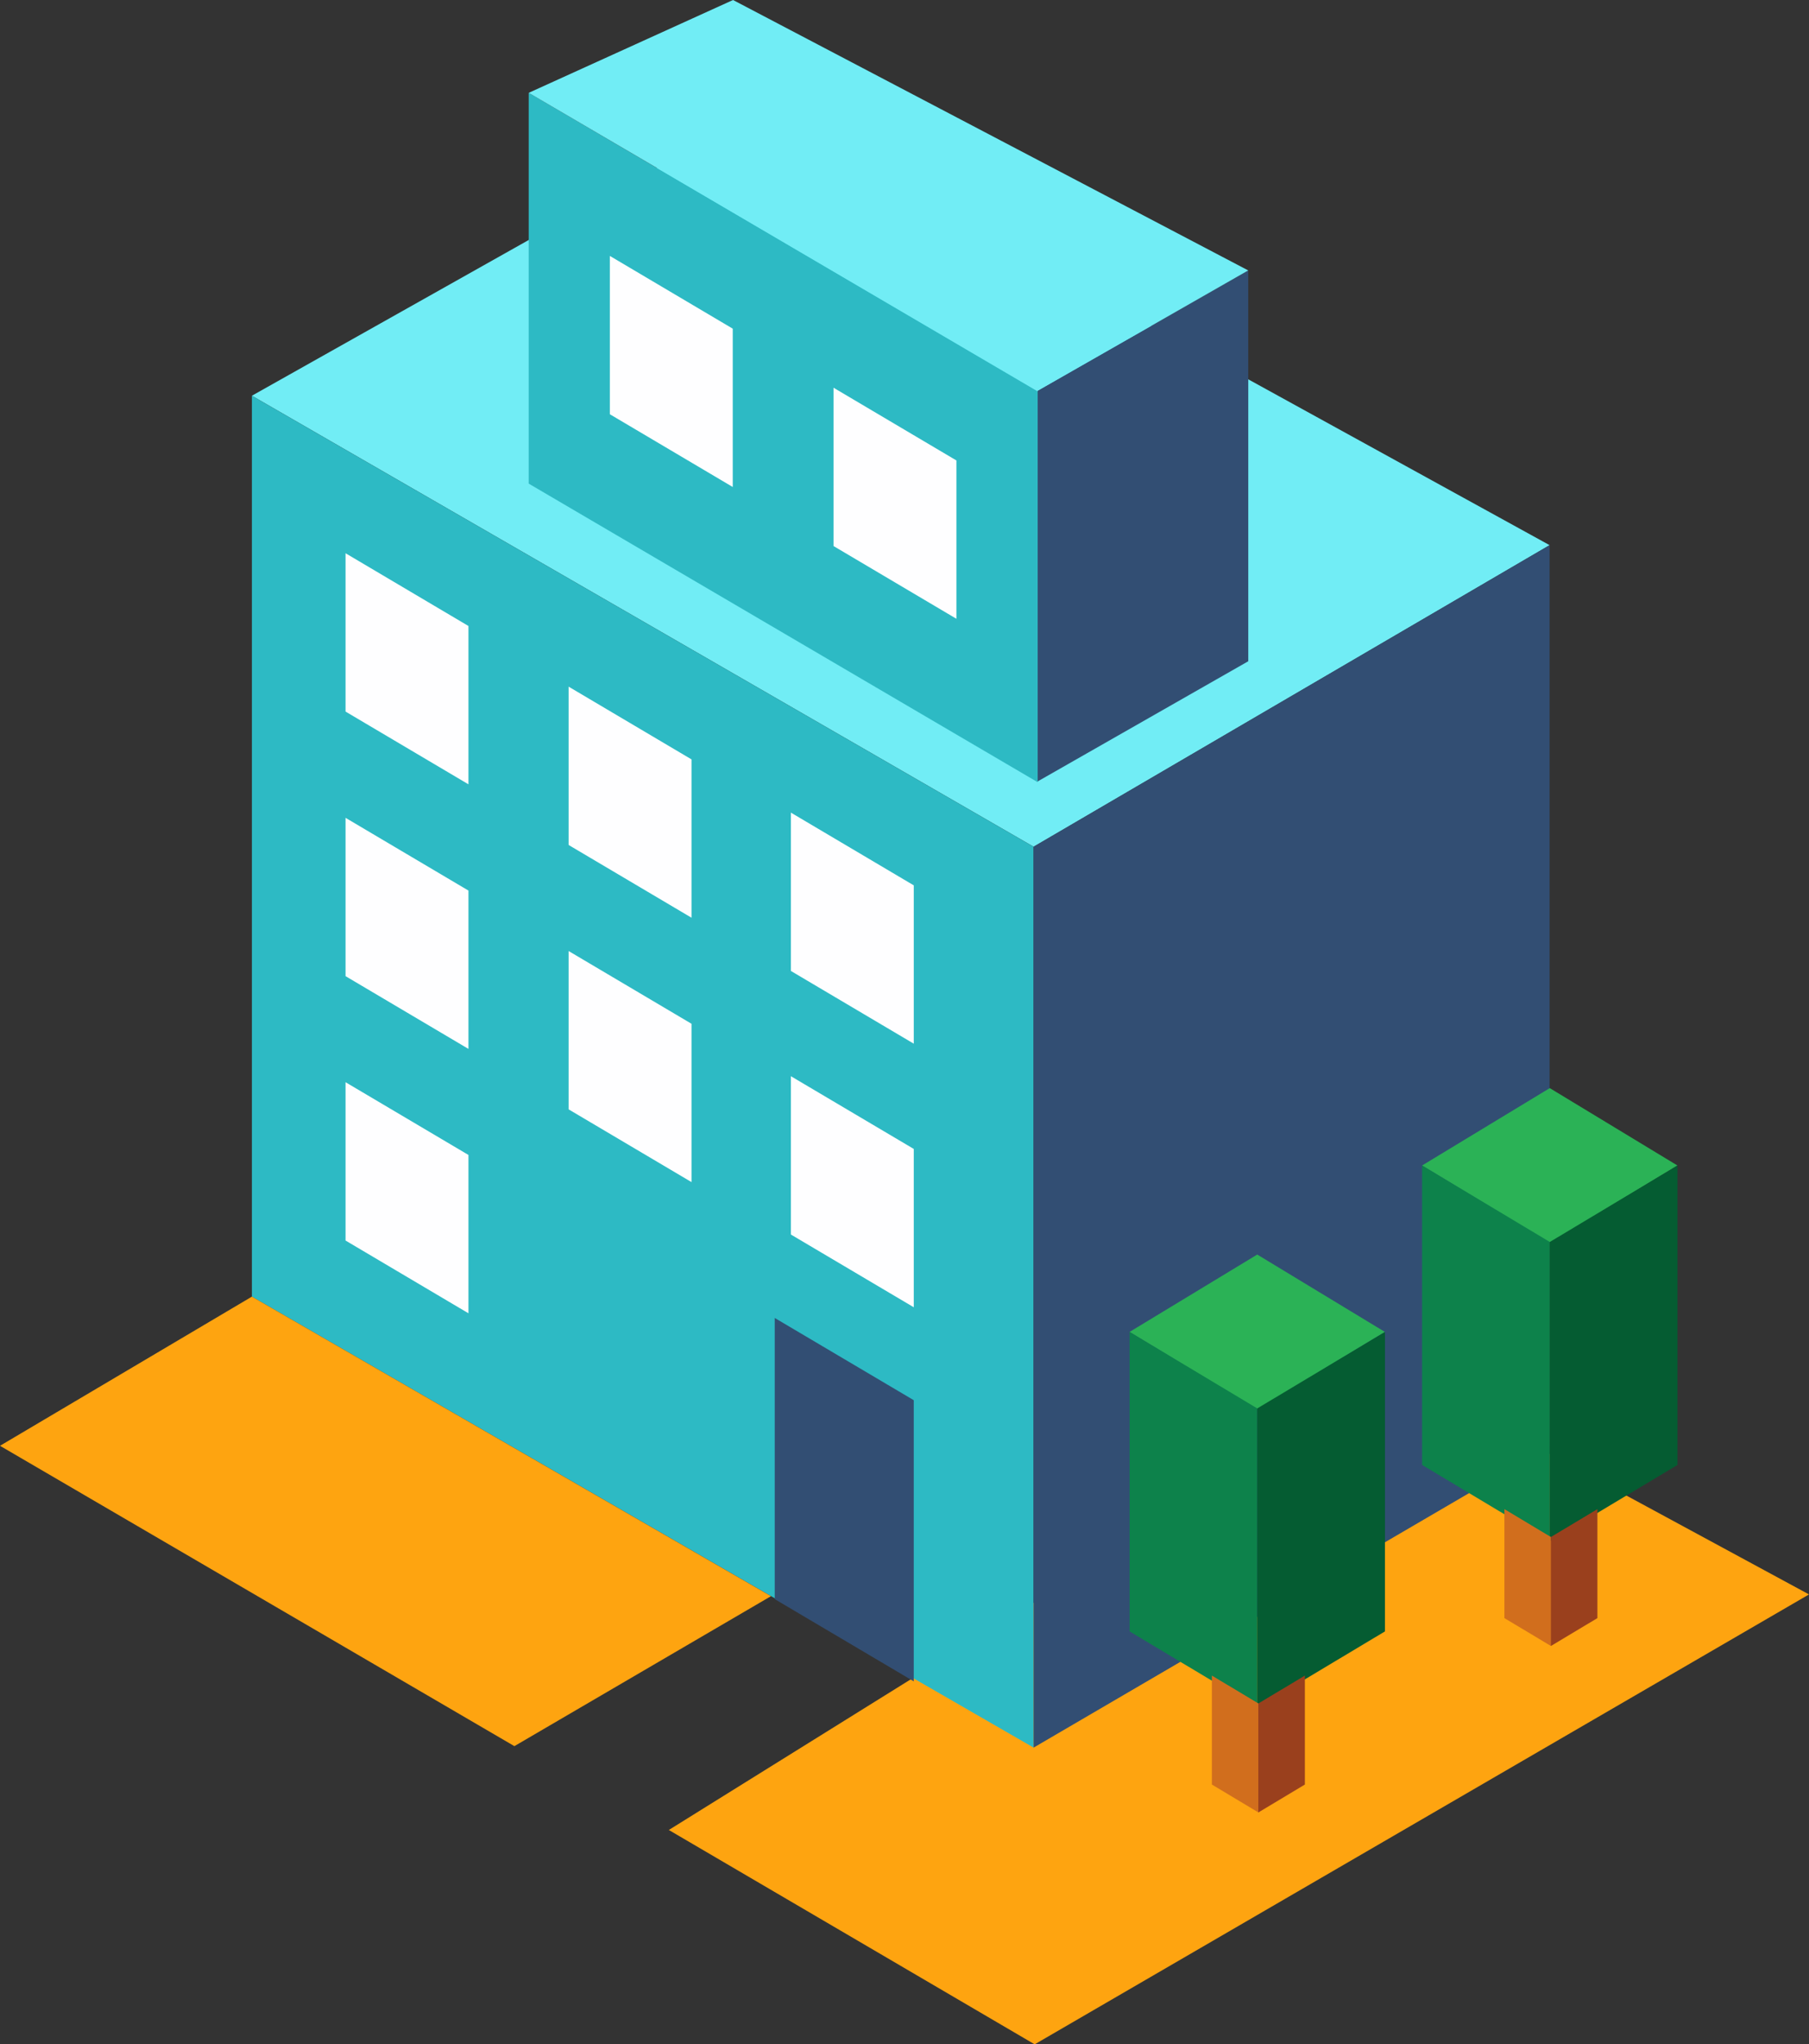
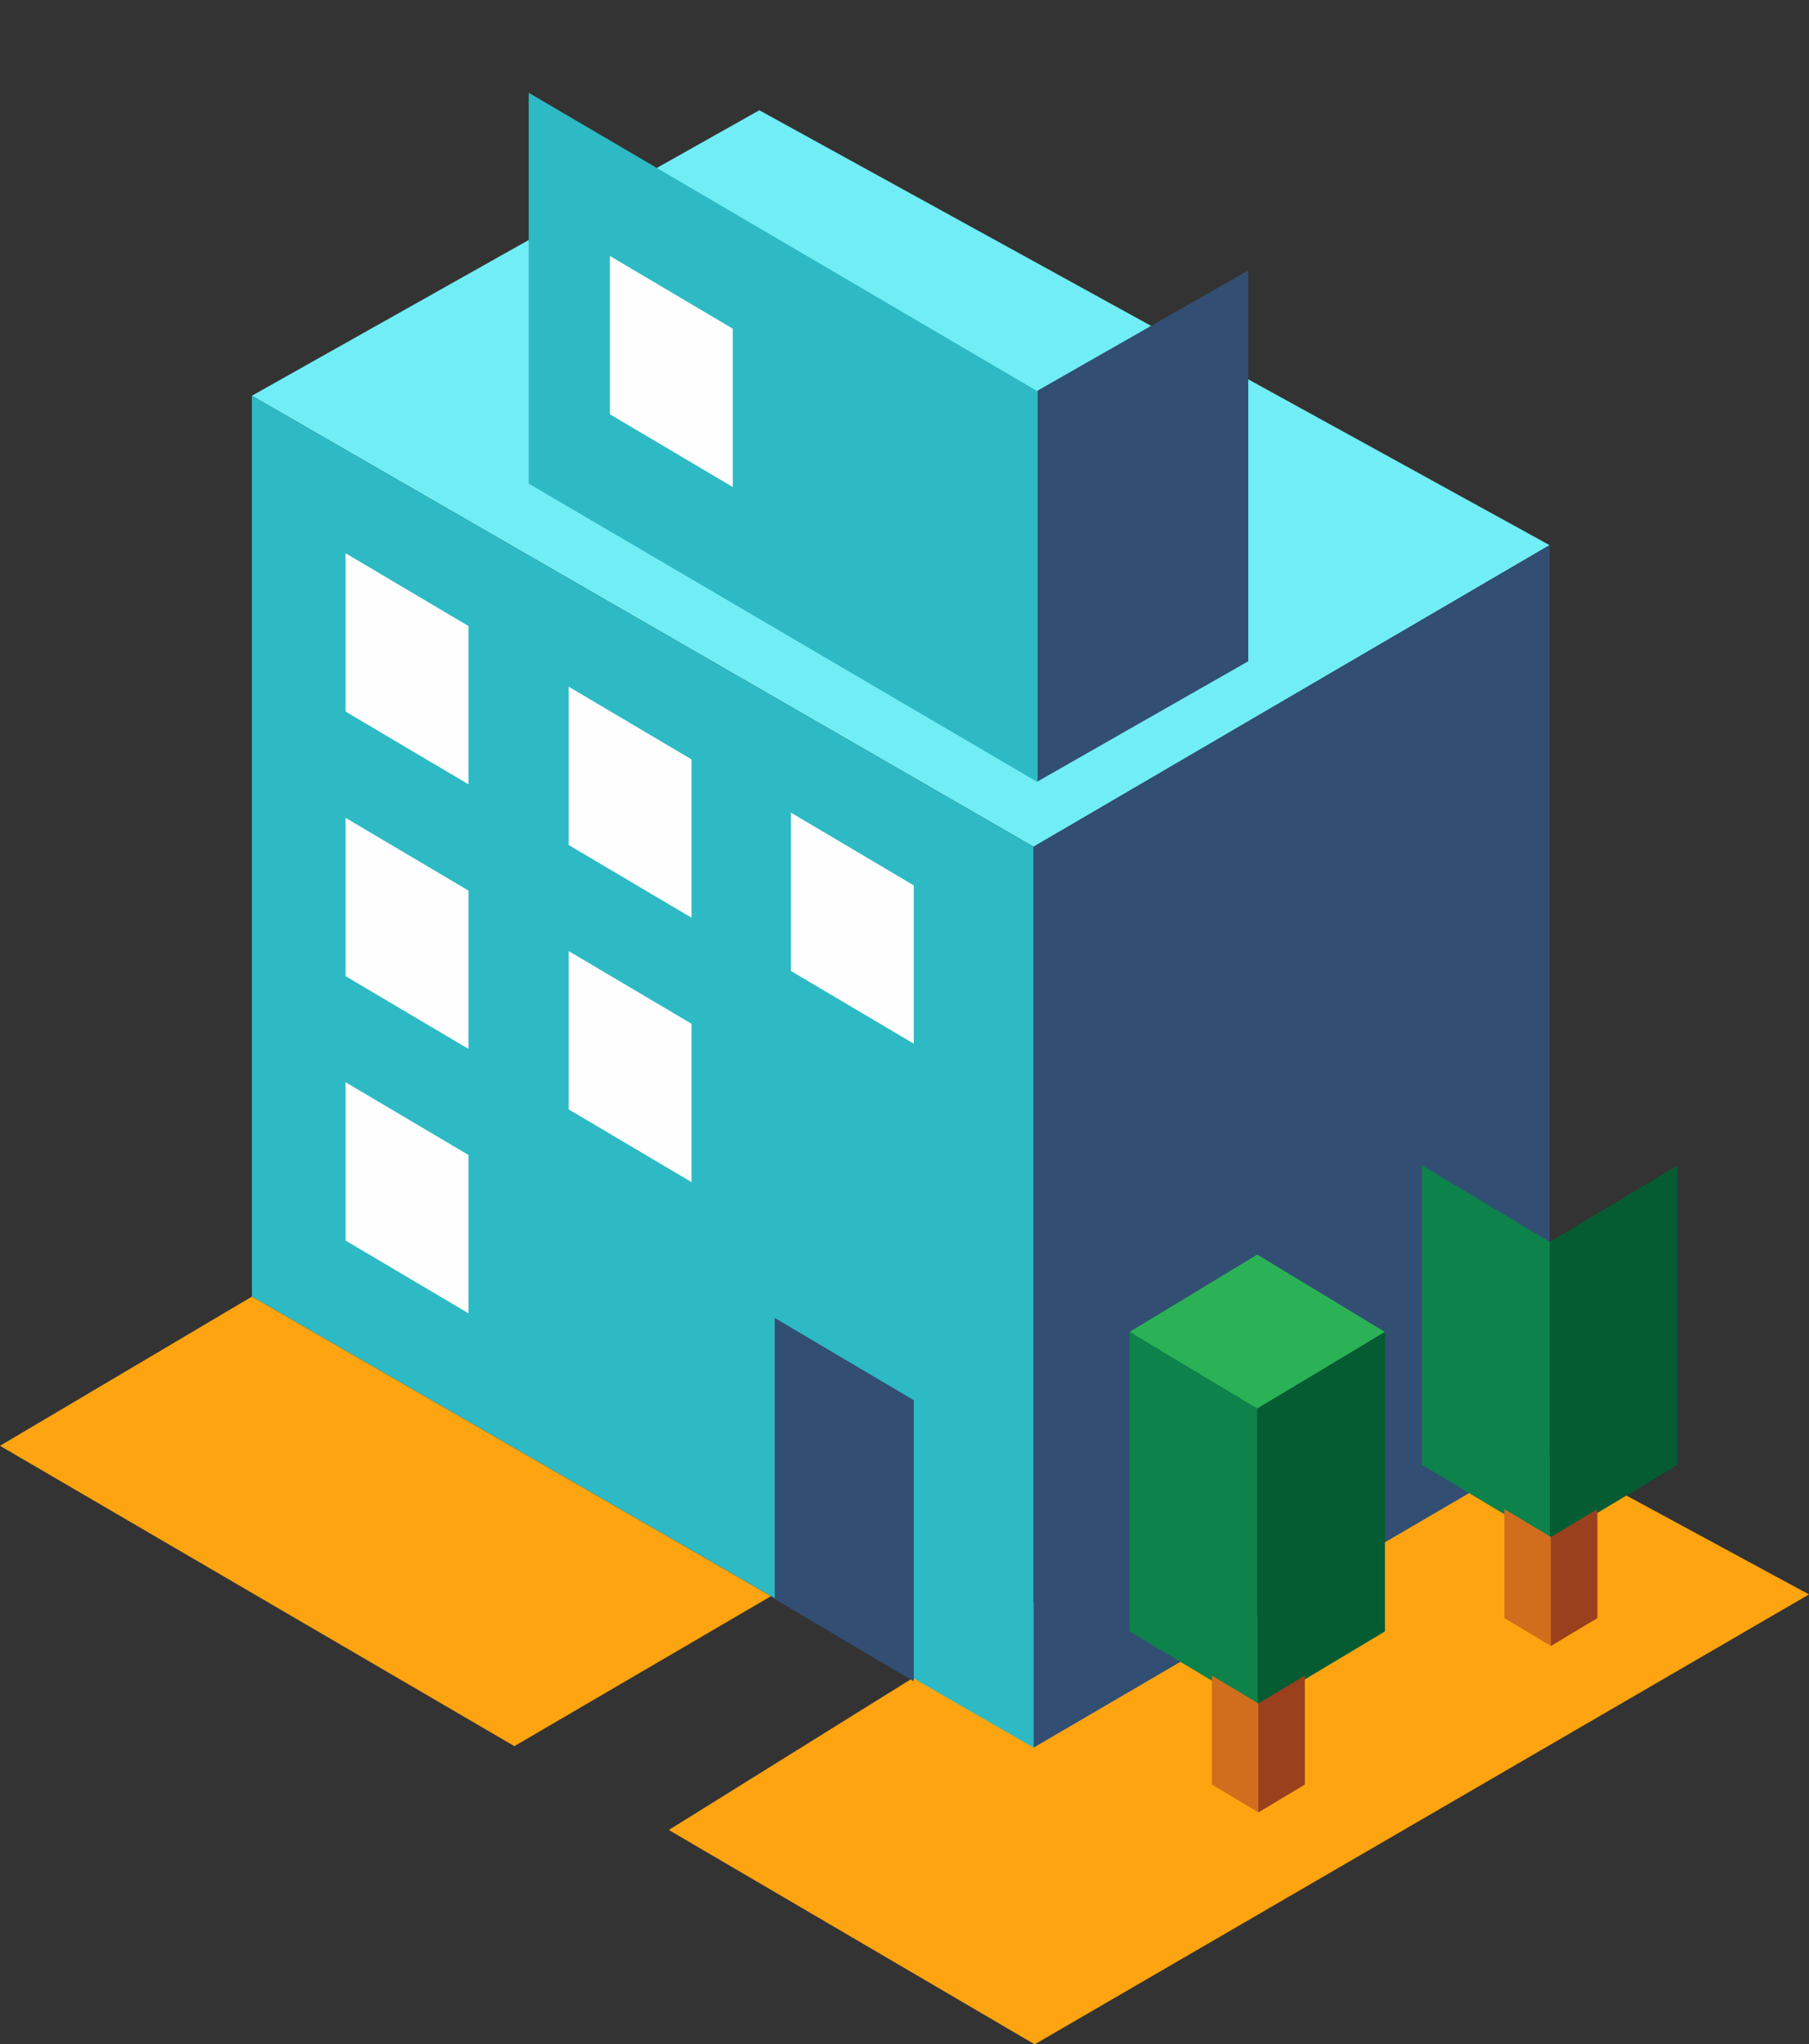
<svg xmlns="http://www.w3.org/2000/svg" xml:space="preserve" width="3.331in" height="3.762in" version="1.1" style="shape-rendering:geometricPrecision; text-rendering:geometricPrecision; image-rendering:optimizeQuality; fill-rule:evenodd; clip-rule:evenodd" viewBox="0 0 13494 15240">
  <rect x="0" y="0" width="13494" height="15240" fill="#333333" stroke="none" />
  <defs>
    <style type="text/css">
   
    .fil6 {fill:#055C32}
    .fil5 {fill:#0D824B}
    .fil4 {fill:#2BB256}
    .fil2 {fill:#2DBAC4}
    .fil3 {fill:#324E73}
    .fil1 {fill:#71EDF5}
    .fil8 {fill:#9A401D}
    .fil7 {fill:#D16E1D}
    .fil0 {fill:#FEA410}
    .fil9 {fill:#FEFEFF}
   
  </style>
  </defs>
  <g id="Layer_x0020_1">
    <g id="_653767392">
      <polygon class="fil0" points="10454,10241 4989,13642 7718,15240 13494,11886 " />
      <polygon class="fil1" points="5664,822 11559,4064 7710,6312 1879,2950 " />
      <rect class="fil2" transform="matrix(0.568 0.333 -0 0.744 3943.78 691.705)" width="6685" height="3916" />
      <rect class="fil3" transform="matrix(-0.235 0.134 -0 0.744 9311.35 2015.89)" width="6685" height="3916" />
-       <polygon class="fil1" points="5468,0 9311,2016 7739,2914 3944,692 " />
      <polygon class="fil2" points="1879,2950 7710,6312 7710,13028 1879,9666 " />
      <polygon class="fil3" points="11559,4064 7710,6312 7710,13028 11559,10780 " />
      <polygon class="fil0" points="1879,9666 5751,11899 3837,13017 0,10778 " />
      <g>
        <rect class="fil4" transform="matrix(0.416 -0.252 0.416 0.252 8425.98 9929.14)" width="2289" height="2289" />
        <rect class="fil5" transform="matrix(0.568 0.34 -0 2.193 8425.99 9929.15)" width="1678" height="1018" />
        <rect class="fil6" transform="matrix(-0.568 0.34 -0 2.193 10331 9929.15)" width="1678" height="1018" />
        <g>
          <rect class="fil7" transform="matrix(0.207 0.124 -0 0.798 9039.96 12491)" width="1678" height="1018" />
          <rect class="fil8" transform="matrix(-0.207 0.124 -0 0.798 9733.56 12491)" width="1678" height="1018" />
        </g>
      </g>
      <g>
-         <rect class="fil4" transform="matrix(0.416 -0.252 0.416 0.252 10608 8688.35)" width="2289" height="2289" />
        <rect class="fil5" transform="matrix(0.568 0.34 -0 2.193 10608 8688.35)" width="1678" height="1018" />
        <rect class="fil6" transform="matrix(-0.568 0.34 -0 2.193 12513.1 8688.35)" width="1678" height="1018" />
        <g>
          <rect class="fil7" transform="matrix(0.207 0.124 -0 0.798 11222 11250.2)" width="1678" height="1018" />
          <rect class="fil8" transform="matrix(-0.207 0.124 -0 0.798 11915.6 11250.2)" width="1678" height="1018" />
        </g>
      </g>
      <rect class="fil9" transform="matrix(0.568 0.336 -0 0.568 2577.6 4124.29)" width="1614" height="2078" />
      <rect class="fil9" transform="matrix(0.568 0.336 -0 0.568 2577.6 6096.68)" width="1614" height="2078" />
      <rect class="fil9" transform="matrix(0.568 0.336 -0 0.568 2577.6 8067.58)" width="1614" height="2078" />
      <rect class="fil9" transform="matrix(0.568 0.336 -0 0.568 4241.49 5118.73)" width="1614" height="2078" />
      <rect class="fil9" transform="matrix(0.568 0.336 -0 0.568 4241.49 7089.62)" width="1614" height="2078" />
      <rect class="fil9" transform="matrix(0.568 0.336 -0 0.568 5899.38 6057.75)" width="1614" height="2078" />
-       <rect class="fil9" transform="matrix(0.568 0.336 -0 0.568 5899.38 8022.67)" width="1614" height="2078" />
      <polygon class="fil3" points="5779,9825 6816,10438 6816,12534 5779,11921 " />
      <g>
-         <rect class="fil9" transform="matrix(0.568 0.336 -0 0.568 6217.52 2890.28)" width="1614" height="2078" />
        <rect class="fil9" transform="matrix(0.568 0.336 -0 0.568 4549.13 1907.81)" width="1614" height="2078" />
      </g>
    </g>
  </g>
</svg>